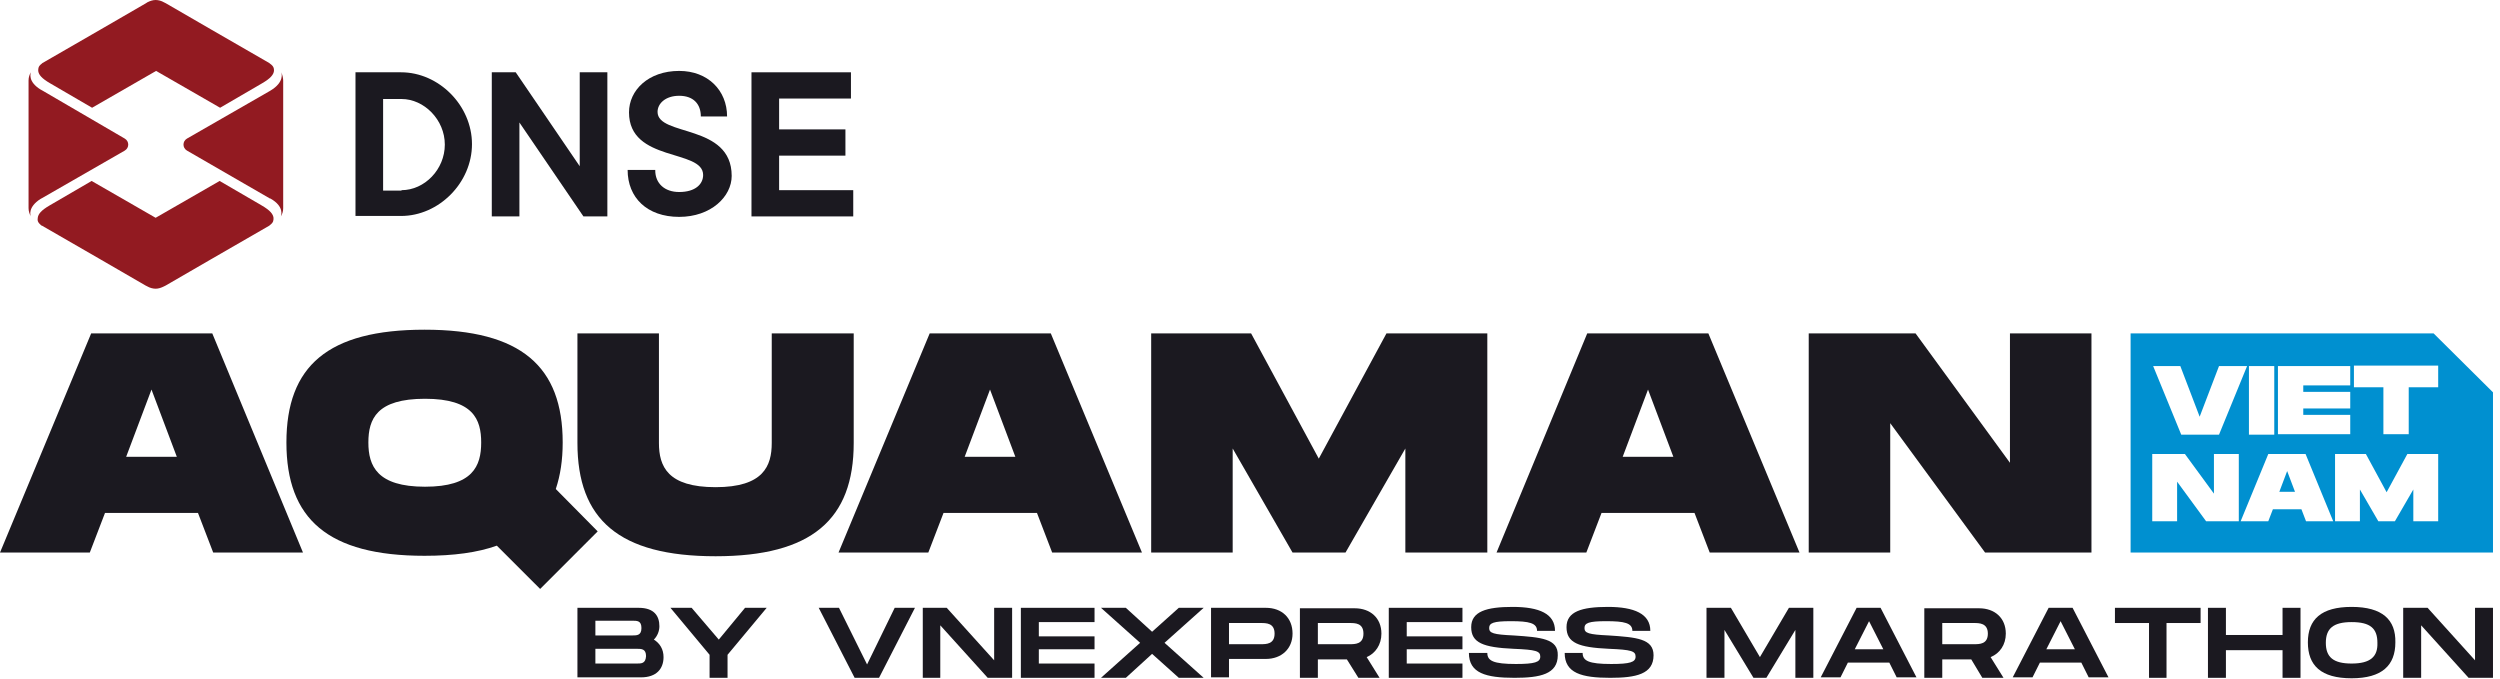
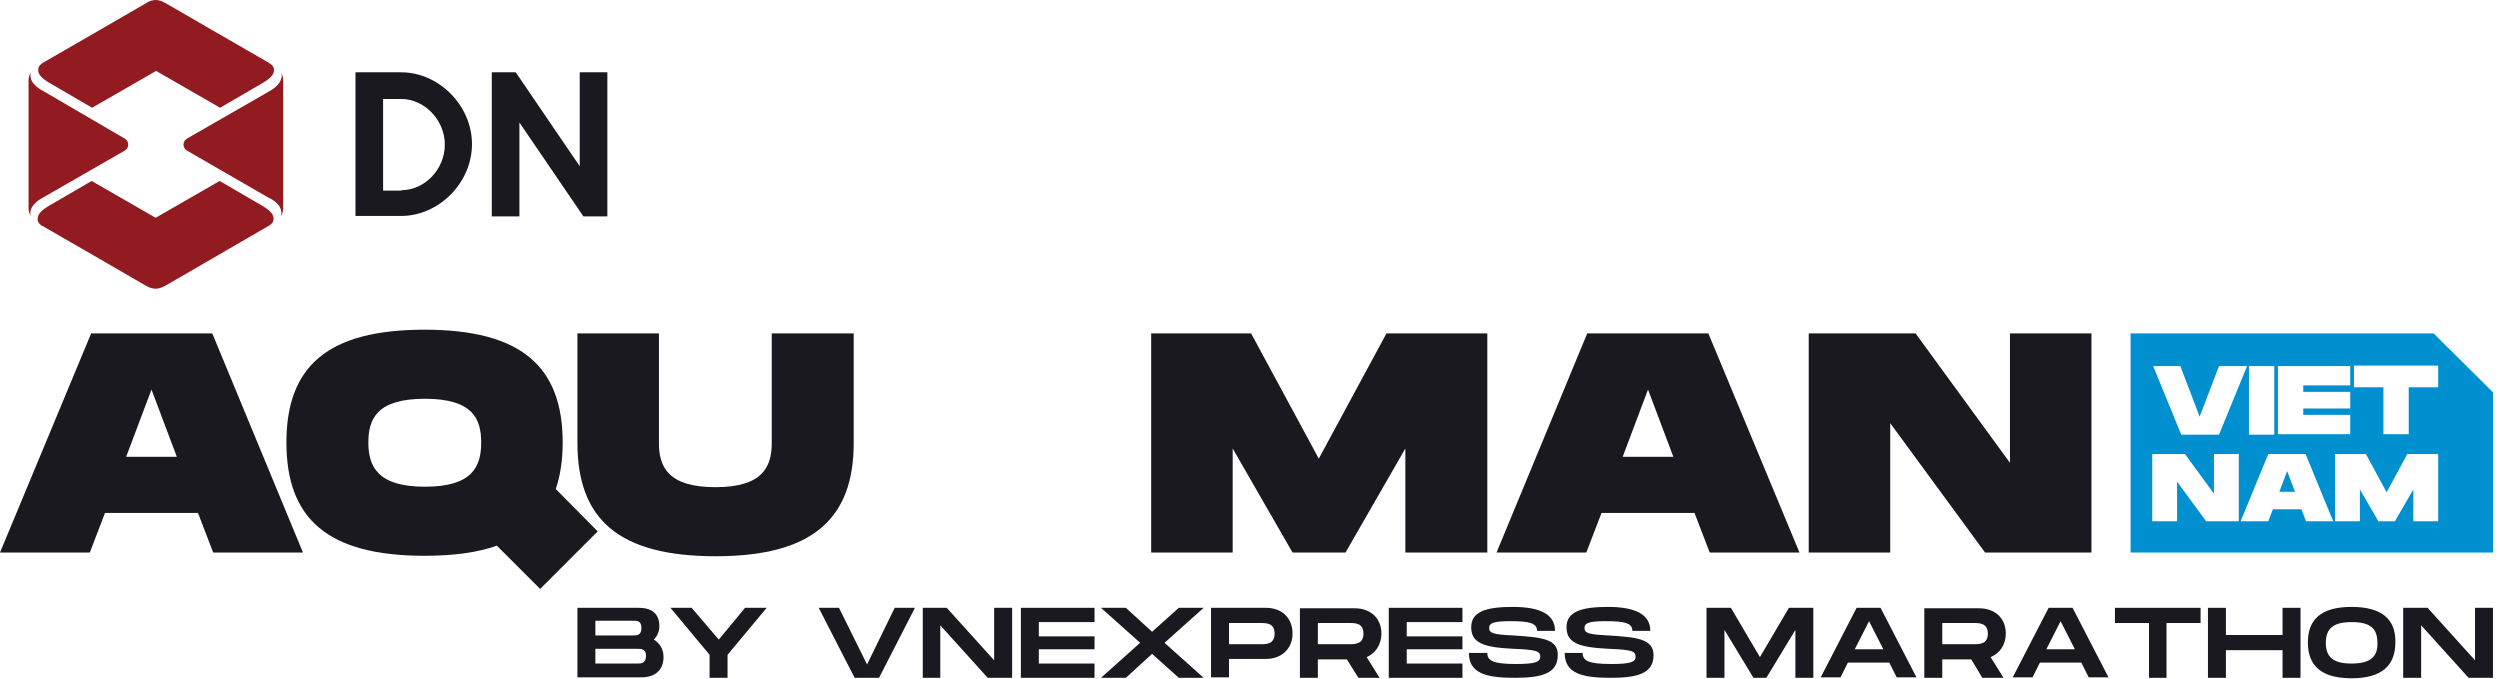
<svg xmlns="http://www.w3.org/2000/svg" width="221" height="60" viewBox="0 0 221 60" fill="none">
  <g clip-path="url(#clip0_3541_556)">
    <path d="M18.765 29.471H8.06L0 48.847H7.938L9.281 45.346H17.503L18.847 48.847H26.784L18.765 29.471ZM11.153 40.38L13.392 34.437L15.631 40.38H11.153Z" fill="#1B1920" />
    <path d="M49.132 43.229C49.539 42.008 49.742 40.665 49.742 39.118C49.742 32.401 46.079 29.145 37.531 29.145C28.982 29.145 25.319 32.361 25.319 39.118C25.319 45.875 28.982 49.132 37.531 49.132C40.095 49.132 42.212 48.846 43.921 48.236L47.748 52.062L52.836 46.974L49.132 43.229ZM37.571 43.026C33.338 43.026 32.564 41.194 32.564 39.118C32.564 37.042 33.297 35.251 37.571 35.251C41.845 35.251 42.537 37.083 42.537 39.118C42.537 41.194 41.805 43.026 37.571 43.026Z" fill="#1B1920" />
    <path d="M68.222 29.471V39.159C68.222 41.194 67.49 43.066 63.257 43.066C59.023 43.066 58.25 41.235 58.25 39.159V29.471H51.045V39.159C51.045 45.916 54.708 49.172 63.257 49.172C71.764 49.172 75.468 45.916 75.468 39.159V29.471H68.222Z" fill="#1B1920" />
-     <path d="M92.89 29.471H82.185L74.125 48.847H82.062L83.406 45.346H91.669L93.012 48.847H100.95L92.89 29.471ZM85.278 40.38L87.517 34.437L89.756 40.38H85.278Z" fill="#1B1920" />
    <path d="M122.564 29.471L116.581 40.543L110.597 29.471H101.764V48.847H108.969V39.647L114.261 48.847H118.942L124.233 39.647V48.847H131.479V29.471H122.564Z" fill="#1B1920" />
    <path d="M151.018 29.471H140.312L132.293 48.847H140.231L141.574 45.346H149.796L151.14 48.847H159.077L151.018 29.471ZM143.446 40.38L145.685 34.437L147.924 40.38H143.446Z" fill="#1B1920" />
    <path d="M177.68 29.471V40.909L169.335 29.471H159.891V48.847H167.096V37.408L175.482 48.847H184.885V29.471H177.68Z" fill="#1B1920" />
    <path d="M57.802 56.54C58.128 56.215 58.29 55.767 58.29 55.36C58.29 54.464 57.843 53.731 56.459 53.731H51.045V59.878H56.662C58.046 59.878 58.657 59.105 58.657 58.087C58.657 57.395 58.331 56.866 57.802 56.54ZM52.632 54.871H55.889C56.337 54.871 56.703 54.871 56.703 55.523C56.703 56.174 56.296 56.174 55.889 56.174H52.632V54.871ZM56.296 58.657H52.632V57.354H56.296C56.703 57.354 57.11 57.354 57.11 58.005C57.069 58.657 56.703 58.657 56.296 58.657Z" fill="#1B1920" />
    <path d="M65.862 53.731L63.541 56.54L61.14 53.731H59.267L62.727 57.883V59.919H64.315V57.883L67.775 53.731H65.862Z" fill="#1B1920" />
    <path d="M79.091 53.731L76.649 58.738L74.166 53.731H72.374L75.549 59.919H77.707L80.882 53.731H79.091Z" fill="#1B1920" />
    <path d="M87.883 53.731V58.372L83.691 53.731H81.574V59.919H83.121V55.278L87.314 59.919H89.471V53.731H87.883Z" fill="#1B1920" />
    <path d="M96.757 54.993V53.731H90.244V59.919H96.757V58.657H91.832V57.395H96.757V56.255H91.832V54.993H96.757Z" fill="#1B1920" />
    <path d="M106.404 53.731H104.206L101.845 55.848L99.525 53.731H97.327L100.787 56.825L97.327 59.919H99.525L101.845 57.802L104.206 59.919H106.404L102.944 56.825L106.404 53.731Z" fill="#1B1920" />
    <path d="M111.9 53.731H107.056V59.878H108.643V58.25H111.9C113.284 58.25 114.261 57.354 114.261 56.011C114.261 54.627 113.324 53.731 111.9 53.731ZM111.452 56.947H108.643V55.075H111.452C111.94 55.075 112.673 55.075 112.673 56.011C112.673 56.947 111.94 56.947 111.452 56.947Z" fill="#1B1920" />
    <path d="M122.117 56.011C122.117 54.627 121.14 53.772 119.756 53.772H114.912V59.919H116.499V58.29H119.064L120.081 59.919H121.954L120.814 58.087C121.587 57.761 122.117 56.988 122.117 56.011ZM119.308 56.947H116.499V55.075H119.308C119.796 55.075 120.529 55.075 120.529 56.011C120.529 56.947 119.796 56.947 119.308 56.947Z" fill="#1B1920" />
    <path d="M129.281 54.993V53.731H122.768V59.919H129.281V58.657H124.355V57.395H129.281V56.255H124.355V54.993H129.281Z" fill="#1B1920" />
    <path d="M133.799 56.174C132.008 56.092 131.642 55.97 131.642 55.522C131.642 55.075 132.008 54.912 133.555 54.912C135.183 54.912 135.875 55.075 135.875 55.767H137.463C137.463 54.261 136.079 53.65 133.718 53.65C131.398 53.65 130.054 54.057 130.054 55.441C130.054 56.825 131.113 57.232 133.799 57.354C135.794 57.435 136.16 57.558 136.16 58.046C136.16 58.535 135.672 58.697 134.003 58.697C132.008 58.697 131.479 58.413 131.479 57.721H129.851C129.851 59.511 131.357 59.919 133.881 59.919C136.16 59.919 137.707 59.593 137.707 57.924C137.748 56.459 136.241 56.337 133.799 56.174Z" fill="#1B1920" />
    <path d="M142.225 56.174C140.434 56.092 140.068 55.97 140.068 55.522C140.068 55.075 140.434 54.912 141.981 54.912C143.609 54.912 144.301 55.075 144.301 55.767H145.889C145.889 54.261 144.464 53.65 142.144 53.65C139.824 53.65 138.48 54.057 138.48 55.441C138.48 56.825 139.539 57.232 142.225 57.354C144.22 57.435 144.586 57.558 144.586 58.046C144.586 58.535 144.098 58.697 142.429 58.697C140.434 58.697 139.905 58.413 139.905 57.721H138.318C138.318 59.511 139.824 59.919 142.347 59.919C144.627 59.919 146.174 59.593 146.174 57.924C146.174 56.459 144.668 56.337 142.225 56.174Z" fill="#1B1920" />
    <path d="M158.141 53.731L155.577 58.087L153.012 53.731H150.855V59.919H152.442V55.685L155.007 59.919H156.147L158.711 55.685V59.919H160.299V53.731H158.141Z" fill="#1B1920" />
    <path d="M166.242 53.731H164.125L160.95 59.878H162.7L163.351 58.575H167.015L167.666 59.878H169.417L166.242 53.731ZM163.962 57.395L165.224 54.912L166.486 57.395H163.962Z" fill="#1B1920" />
    <path d="M177.313 56.011C177.313 54.627 176.336 53.772 174.952 53.772H170.109V59.919H171.696V58.29H174.26L175.237 59.919H177.11L175.97 58.087C176.784 57.761 177.313 56.988 177.313 56.011ZM174.505 56.947H171.696V55.075H174.505C174.952 55.075 175.726 55.075 175.726 56.011C175.726 56.947 174.993 56.947 174.505 56.947Z" fill="#1B1920" />
    <path d="M183.216 53.731H181.099L177.924 59.878H179.674L180.326 58.575H183.989L184.64 59.878H186.391L183.216 53.731ZM180.896 57.395L182.157 54.912L183.419 57.395H180.896Z" fill="#1B1920" />
    <path d="M186.961 53.731V55.075H189.973V59.919H191.52V55.075H194.532V53.731H186.961Z" fill="#1B1920" />
    <path d="M201.777 53.731V56.133H196.771V53.731H195.183V59.919H196.771V57.476H201.777V59.919H203.365V53.731H201.777Z" fill="#1B1920" />
    <path d="M207.883 53.65C205.197 53.65 204.016 54.749 204.016 56.784C204.016 58.819 205.156 59.959 207.883 59.959C210.57 59.959 211.75 58.819 211.75 56.784C211.791 54.79 210.611 53.65 207.883 53.65ZM207.883 58.657C206.255 58.657 205.604 58.087 205.604 56.825C205.604 55.563 206.255 54.993 207.883 54.993C209.552 54.993 210.163 55.563 210.163 56.825C210.204 58.046 209.552 58.657 207.883 58.657Z" fill="#1B1920" />
    <path d="M218.792 53.731V58.372L214.6 53.731H212.442V59.919H214.03V55.278L218.223 59.919H220.38V53.731H218.792Z" fill="#1B1920" />
    <path d="M201.493 43.473H202.877L202.185 41.642L201.493 43.473Z" fill="#0090D0" />
    <path d="M215.129 29.471H188.345V48.847H220.38V34.681L215.129 29.471ZM201.37 32.361H207.761V34.07H203.609V34.64H207.761V36.106H203.609V36.676H207.761V38.385H201.37V32.361ZM198.806 32.361H201.045V38.426H198.806V32.361ZM192.741 32.361L194.45 36.838L196.16 32.361H198.643L196.16 38.426H192.822L190.339 32.361H192.741ZM197.91 46.079H195.02L192.456 42.578V46.079H190.258V40.136H193.148L195.712 43.636V40.136H197.91V46.079ZM203.853 46.079L203.446 45.02H200.923L200.516 46.079H198.073L200.516 40.136H203.813L206.255 46.079H203.853ZM215.536 46.079H213.338V43.27L211.71 46.079H210.244L208.616 43.27V46.079H206.418V40.136H209.145L210.977 43.514L212.809 40.136H215.536V46.079ZM215.536 34.233H212.931V38.385H210.692V34.233H208.087V32.32H215.536V34.233Z" fill="#0090D0" />
    <path d="M35.495 16.811C37.531 16.811 39.322 14.979 39.322 12.781C39.322 10.583 37.49 8.752 35.495 8.752H33.867V16.852H35.495V16.811ZM31.425 6.391H35.455C38.792 6.391 41.723 9.321 41.723 12.741C41.723 16.16 38.792 19.091 35.455 19.091H31.425V6.391Z" fill="#1B1920" />
    <path d="M43.474 6.391H45.59L51.248 14.695V6.391H53.691V19.131H51.574L45.916 10.828V19.131H43.474V6.391Z" fill="#1B1920" />
-     <path d="M57.924 15.061C57.924 16.201 58.738 16.974 60.041 16.974C61.465 16.974 62.157 16.282 62.157 15.468C62.157 13.148 55.604 14.369 55.604 9.932C55.604 7.978 57.313 6.269 60.041 6.269C62.565 6.269 64.274 7.978 64.274 10.298H61.954C61.954 9.159 61.262 8.467 60.041 8.467C58.819 8.467 58.128 9.159 58.128 9.891C58.128 12.089 64.681 10.909 64.681 15.549C64.681 17.381 62.849 19.172 60.041 19.172C57.191 19.172 55.482 17.463 55.482 15.02H57.924V15.061Z" fill="#1B1920" />
-     <path d="M66.431 6.391H75.224V8.711H68.874V11.438H74.736V13.758H68.874V16.811H75.427V19.131H66.431V6.391Z" fill="#1B1920" />
    <path d="M25.034 7.123V18.399C25.034 18.684 24.953 18.928 24.83 19.131C24.83 19.091 25.197 18.277 23.894 17.544C23.894 17.544 23.894 17.544 23.854 17.544L16.526 13.311C16.119 13.066 16.119 12.496 16.526 12.252L23.894 8.019C25.197 7.245 24.871 6.431 24.871 6.391C24.953 6.594 25.034 6.879 25.034 7.123Z" fill="#921A21" />
    <path d="M11.031 12.252C11.438 12.496 11.438 13.066 11.031 13.311L3.664 17.544C3.623 17.544 3.623 17.585 3.582 17.585C2.442 18.317 2.687 19.05 2.727 19.131C2.605 18.928 2.524 18.643 2.524 18.399V18.195V7.327V7.123C2.524 6.838 2.605 6.594 2.727 6.391C2.727 6.431 2.402 7.205 3.623 7.937C3.664 7.937 3.664 7.978 3.704 7.978L11.031 12.252Z" fill="#921A21" />
    <path d="M24.22 6.269C24.179 6.594 23.935 6.92 23.161 7.368L19.457 9.525L13.799 6.269L8.141 9.525L4.437 7.368C3.663 6.92 3.419 6.594 3.379 6.269C3.379 6.024 3.379 5.862 3.704 5.617L3.745 5.577C5.251 4.722 12.904 0.285 12.904 0.285L13.026 0.204C13.27 0.081 13.514 0 13.758 0C14.003 0 14.288 0.081 14.491 0.204L14.654 0.285C14.654 0.285 22.307 4.722 23.813 5.577L23.853 5.617C24.22 5.862 24.22 6.065 24.22 6.269Z" fill="#921A21" />
-     <path d="M3.338 19.253C3.379 18.928 3.623 18.602 4.396 18.154L8.1 15.997L13.758 19.253L19.416 15.997L23.121 18.154C23.894 18.602 24.138 18.928 24.179 19.253C24.179 19.498 24.179 19.661 23.853 19.905L23.813 19.945C22.307 20.8 14.654 25.237 14.654 25.237L14.491 25.319C14.247 25.441 14.003 25.522 13.758 25.522C13.514 25.522 13.229 25.441 13.026 25.319L12.863 25.237C12.863 25.237 5.21 20.8 3.704 19.945C3.663 19.945 3.663 19.945 3.623 19.905C3.338 19.661 3.297 19.498 3.338 19.253Z" fill="#921A21" />
+     <path d="M3.338 19.253C3.379 18.928 3.623 18.602 4.396 18.154L8.1 15.997L13.758 19.253L19.416 15.997L23.121 18.154C23.894 18.602 24.138 18.928 24.179 19.253C24.179 19.498 24.179 19.661 23.853 19.905C22.307 20.8 14.654 25.237 14.654 25.237L14.491 25.319C14.247 25.441 14.003 25.522 13.758 25.522C13.514 25.522 13.229 25.441 13.026 25.319L12.863 25.237C12.863 25.237 5.21 20.8 3.704 19.945C3.663 19.945 3.663 19.945 3.623 19.905C3.338 19.661 3.297 19.498 3.338 19.253Z" fill="#921A21" />
  </g>
  <defs>
    <clipPath id="clip0_3541_556">
      <rect width="220.38" height="60" fill="white" />
    </clipPath>
  </defs>
</svg>